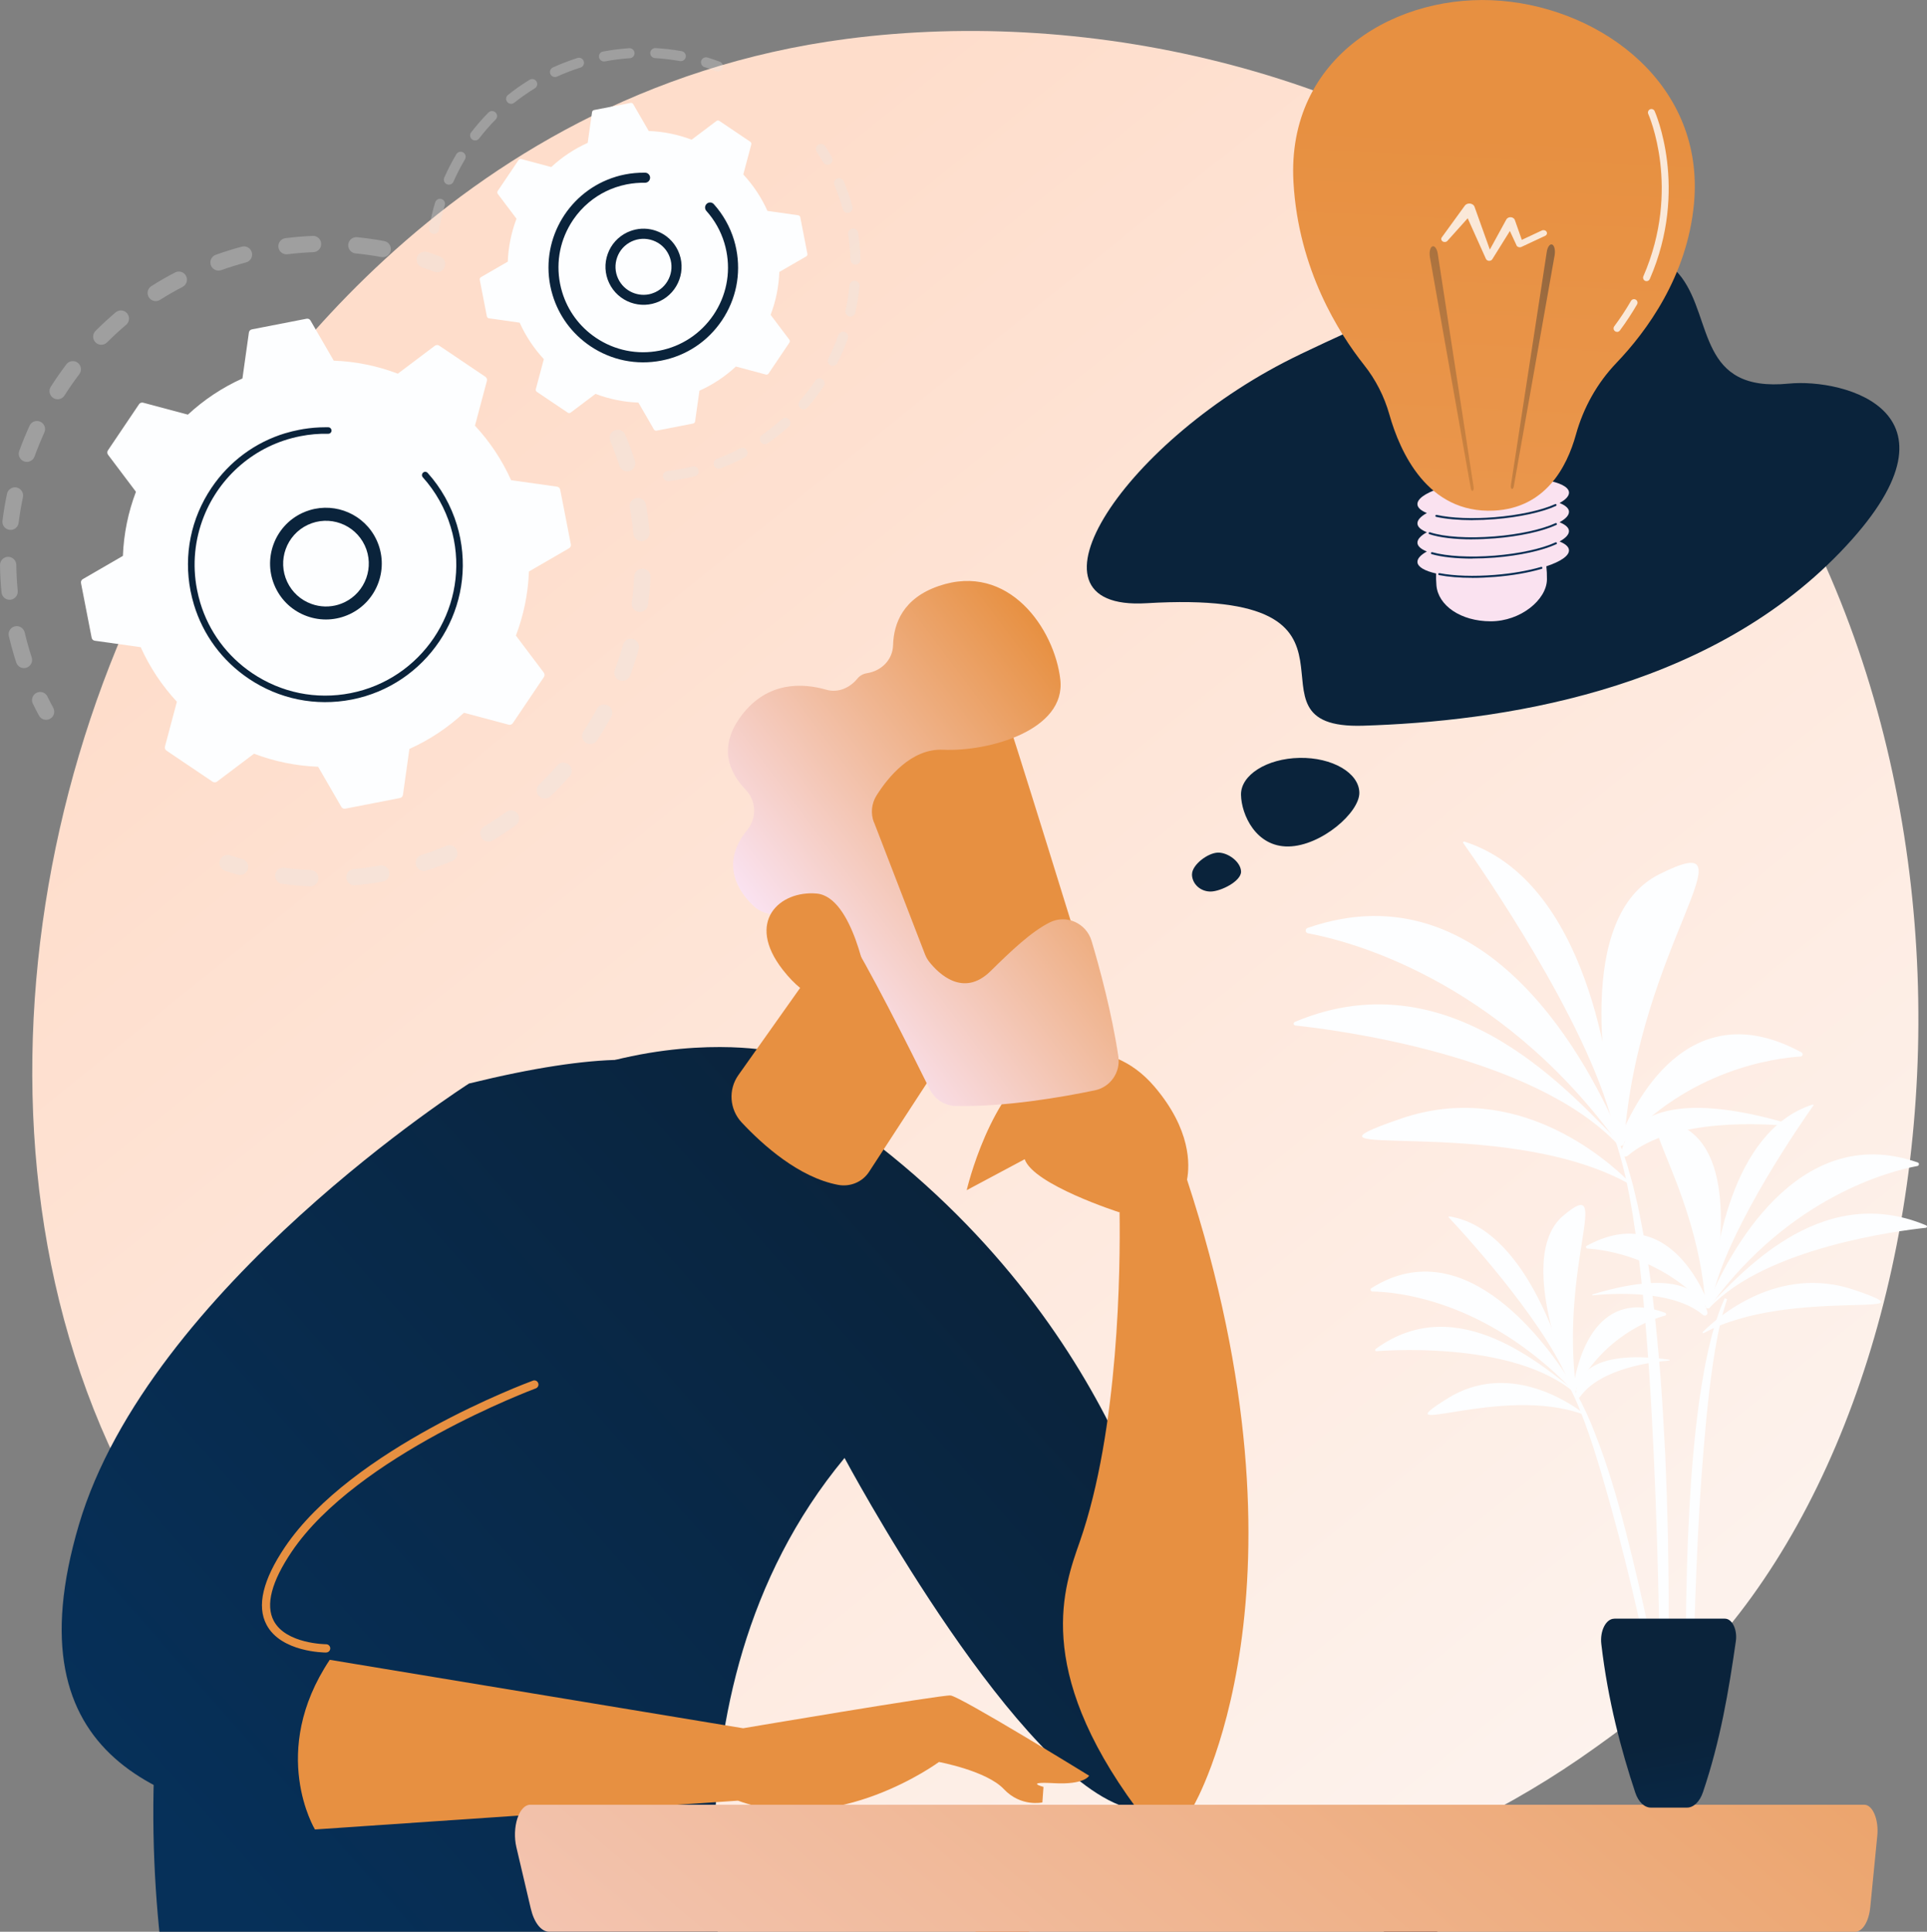
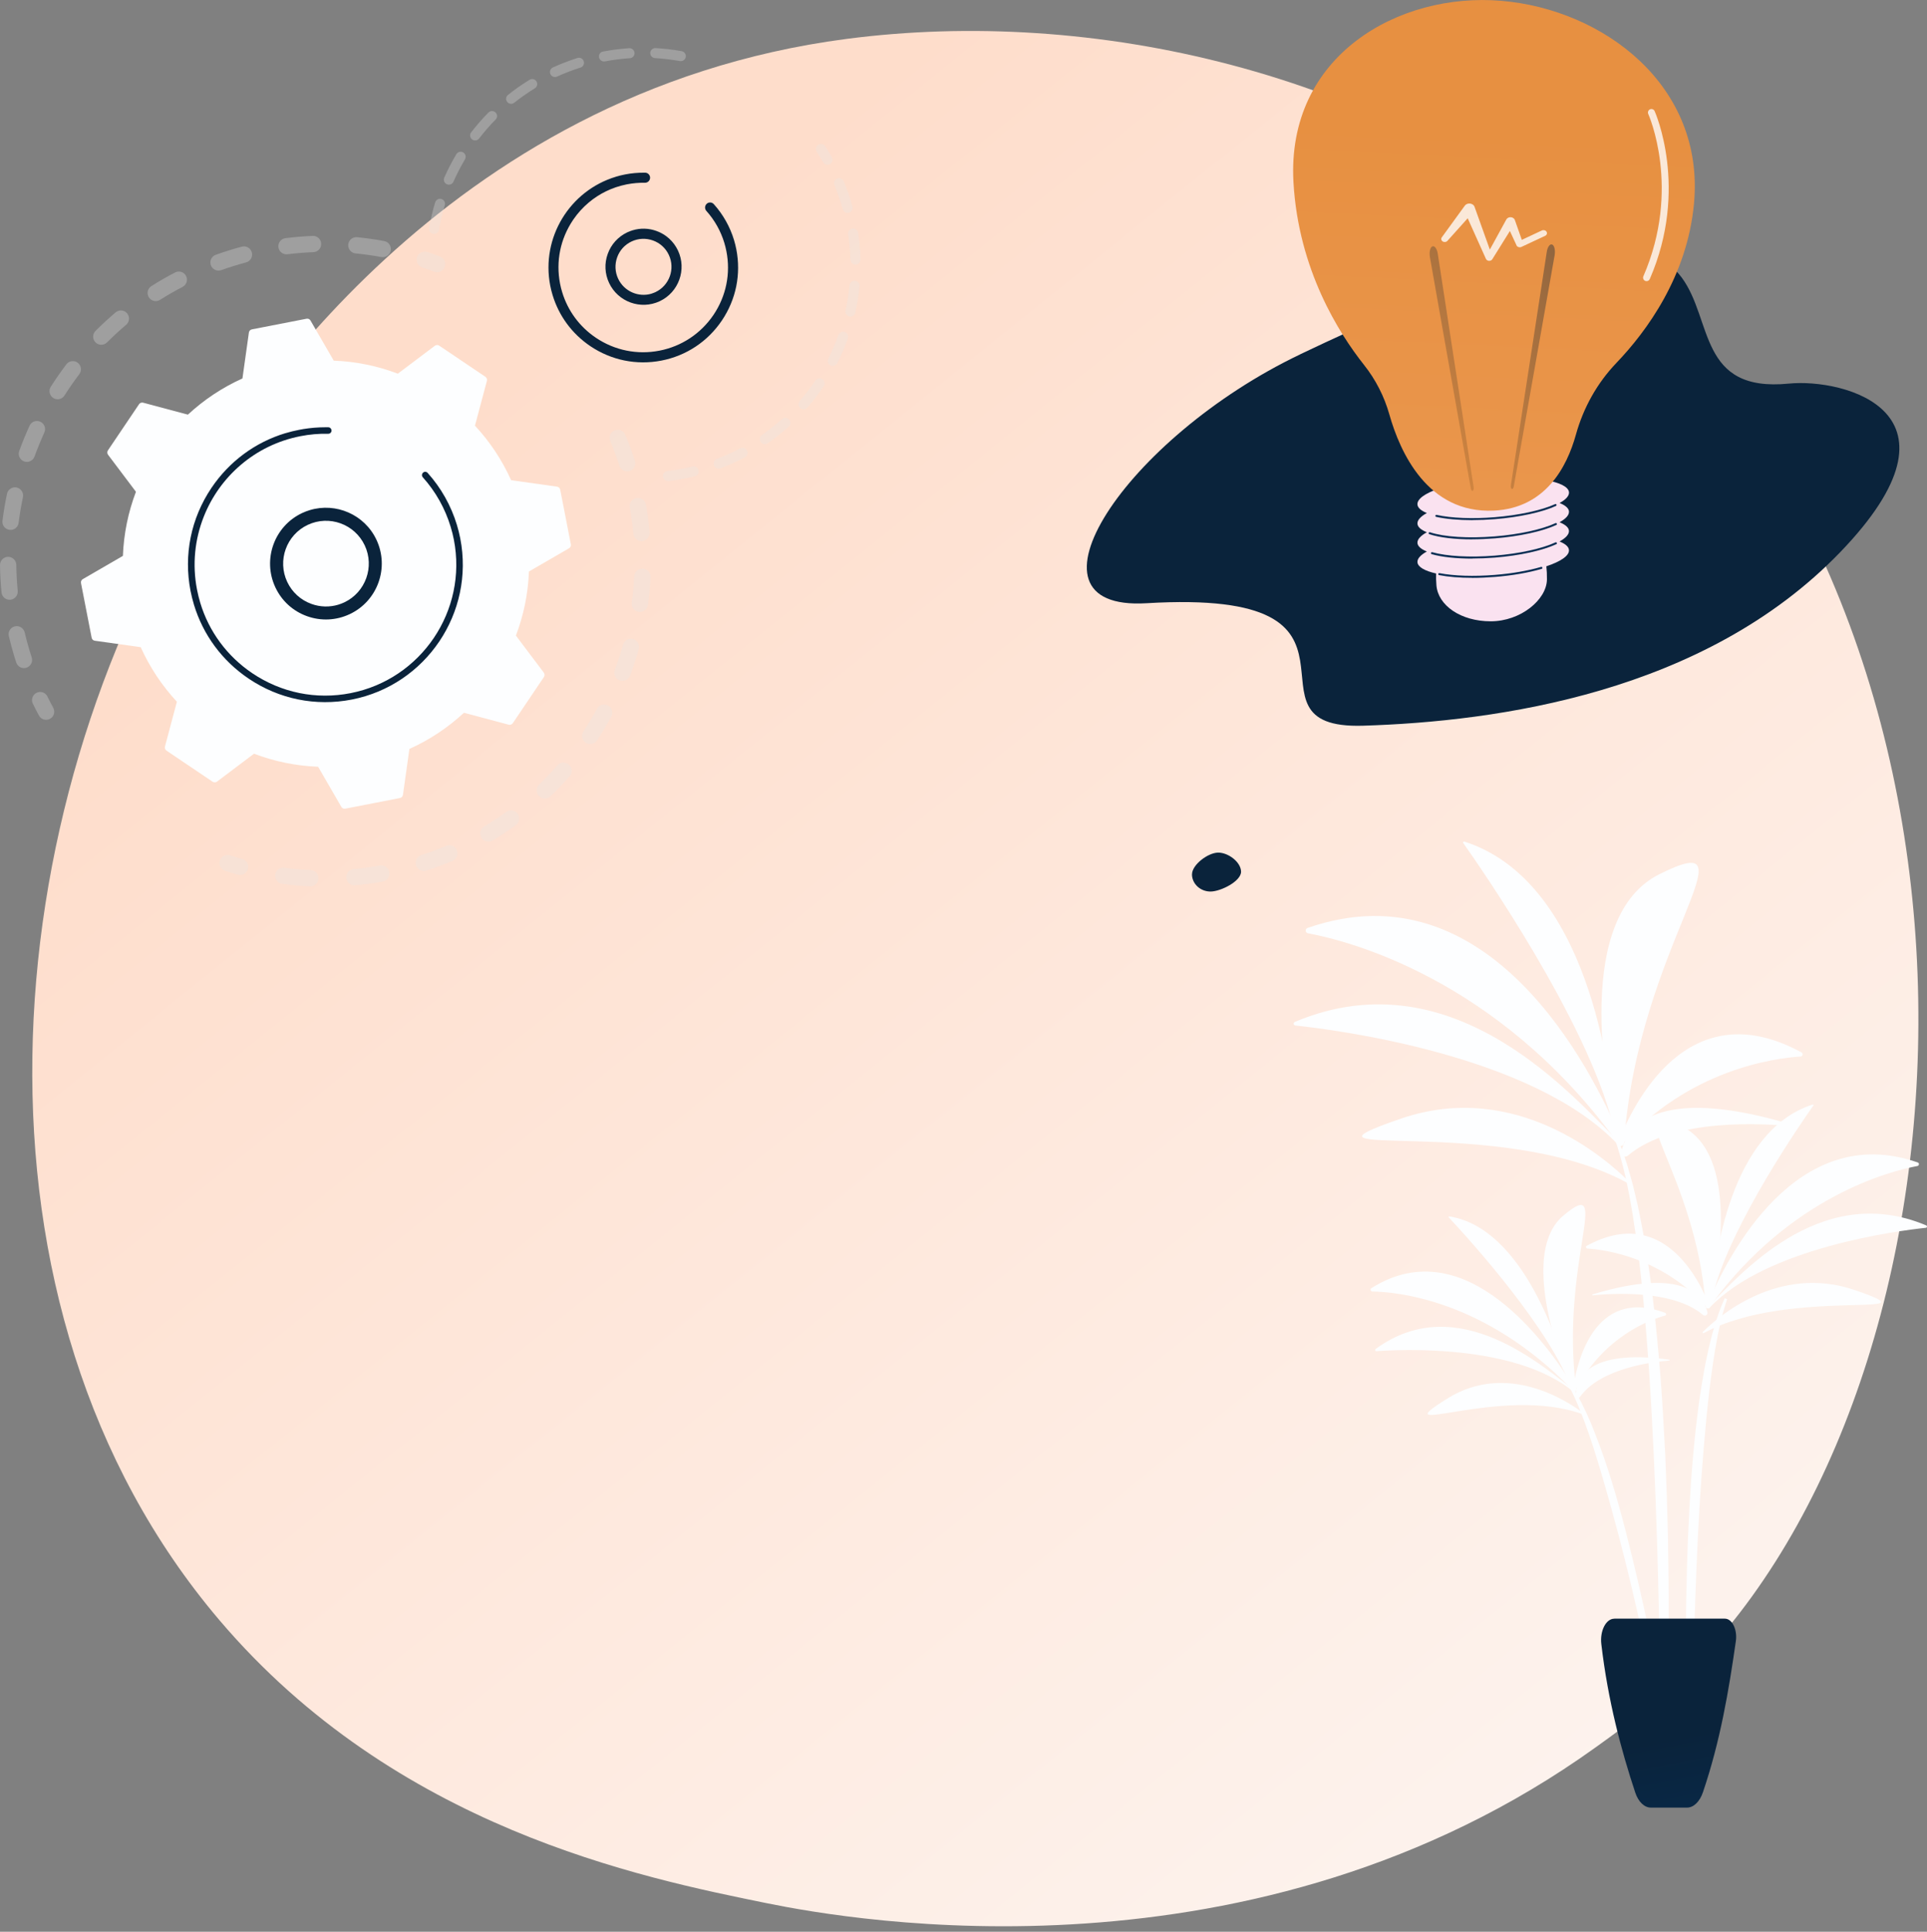
<svg xmlns="http://www.w3.org/2000/svg" xmlns:xlink="http://www.w3.org/1999/xlink" id="Calque_2" data-name="Calque 2" viewBox="0 0 382.71 383.58">
  <rect x="0" y="0" width="382.71" height="383.58" fill="#808080" stroke="none" />
  <defs>
    <style>
      .cls-1 {
        fill: #0a233b;
      }

      .cls-1, .cls-2, .cls-3, .cls-4, .cls-5, .cls-6, .cls-7, .cls-8, .cls-9, .cls-10, .cls-11, .cls-12, .cls-13, .cls-14, .cls-15, .cls-16, .cls-17, .cls-18, .cls-19, .cls-20, .cls-21, .cls-22, .cls-23, .cls-24, .cls-25, .cls-26, .cls-27 {
        stroke-width: 0px;
      }

      .cls-2 {
        fill: url(#Dégradé_sans_nom_611);
      }

      .cls-3 {
        fill: url(#Dégradé_sans_nom_614-2);
      }

      .cls-4 {
        fill: url(#Dégradé_sans_nom_611-4);
      }

      .cls-5 {
        fill: url(#Dégradé_sans_nom_611-5);
      }

      .cls-6 {
        fill: none;
      }

      .cls-7 {
        fill: #e6e7e8;
      }

      .cls-8 {
        fill: url(#Dégradé_sans_nom_615);
      }

      .cls-28 {
        opacity: .3;
      }

      .cls-9 {
        fill: url(#Dégradé_sans_nom_616-4);
      }

      .cls-10 {
        fill: url(#Dégradé_sans_nom_616-3);
      }

      .cls-11 {
        fill: url(#Dégradé_sans_nom_616);
      }

      .cls-12 {
        fill: url(#Dégradé_sans_nom_611-6);
      }

      .cls-13 {
        fill: url(#Dégradé_sans_nom_612);
      }

      .cls-14 {
        fill: url(#Dégradé_sans_nom_613);
      }

      .cls-15 {
        fill: url(#Dégradé_sans_nom_615-2);
      }

      .cls-16 {
        fill: #fff;
        isolation: isolate;
        opacity: .79;
      }

      .cls-17 {
        fill: url(#Dégradé_sans_nom_611-7);
      }

      .cls-29 {
        clip-path: url(#clippath);
      }

      .cls-18 {
        fill: url(#Dégradé_sans_nom_611-2);
      }

      .cls-19 {
        fill: url(#Dégradé_sans_nom_616-5);
      }

      .cls-20 {
        fill: url(#Dégradé_sans_nom_614);
      }

      .cls-21 {
        fill: url(#Dégradé_sans_nom_620);
      }

      .cls-22 {
        fill: url(#Dégradé_sans_nom_614-4);
      }

      .cls-23 {
        fill: url(#Dégradé_sans_nom_616-2);
      }

      .cls-24 {
        fill: url(#Dégradé_sans_nom_612-2);
      }

      .cls-25 {
        fill: url(#Dégradé_sans_nom_614-3);
      }

      .cls-26 {
        fill: url(#Dégradé_sans_nom_611-3);
      }

      .cls-27 {
        fill: #fdfeff;
      }
    </style>
    <linearGradient id="Dégradé_sans_nom_620" data-name="Dégradé sans nom 620" x1="210.69" y1="1908.62" x2="-124.18" y2="2324.51" gradientTransform="translate(219.01 2402.18) scale(1 -1)" gradientUnits="userSpaceOnUse">
      <stop offset="0" stop-color="#fdfeff" />
      <stop offset="1" stop-color="#feddcb" />
    </linearGradient>
    <clipPath id="clippath">
-       <rect class="cls-6" x="8.84" y="113.71" width="368.51" height="269.87" />
-     </clipPath>
+       </clipPath>
    <linearGradient id="Dégradé_sans_nom_611" data-name="Dégradé sans nom 611" x1="-165.08" y1="2015.5" x2="-11.33" y2="2151.66" gradientTransform="translate(219.01 2402.18) scale(1 -1)" gradientUnits="userSpaceOnUse">
      <stop offset="0" stop-color="#063059" />
      <stop offset="1" stop-color="#0a233b" />
    </linearGradient>
    <linearGradient id="Dégradé_sans_nom_616" data-name="Dégradé sans nom 616" x1="-27.01" y1="2118.23" x2="28.94" y2="2118.23" gradientTransform="translate(219.01 2402.18) scale(1 -1)" gradientUnits="userSpaceOnUse">
      <stop offset="0" stop-color="#e79041" />
      <stop offset="1" stop-color="#e79041" />
    </linearGradient>
    <linearGradient id="Dégradé_sans_nom_616-2" data-name="Dégradé sans nom 616" x1="-758.19" y1="2892.41" x2="-705.73" y2="2946.22" gradientTransform="translate(81.78 3216.35) rotate(15.65) scale(1 -1)" xlink:href="#Dégradé_sans_nom_616" />
    <linearGradient id="Dégradé_sans_nom_616-3" data-name="Dégradé sans nom 616" x1="-1535.5" y1="1331.33" x2="-1601.91" y2="1243.47" gradientTransform="translate(2216.25 291.45) rotate(-36.88) scale(1 -1)" xlink:href="#Dégradé_sans_nom_616" />
    <linearGradient id="Dégradé_sans_nom_614" data-name="Dégradé sans nom 614" x1="-1586.22" y1="1310.41" x2="-1506.89" y2="1310.41" gradientTransform="translate(2216.25 291.45) rotate(-36.88) scale(1 -1)" gradientUnits="userSpaceOnUse">
      <stop offset="0" stop-color="#fae2f0" />
      <stop offset="1" stop-color="#e79041" />
    </linearGradient>
    <linearGradient id="Dégradé_sans_nom_616-4" data-name="Dégradé sans nom 616" x1="-1632.77" y1="1261.75" x2="-1579.5" y2="1316.4" gradientTransform="translate(2216.25 291.45) rotate(-36.88) scale(1 -1)" xlink:href="#Dégradé_sans_nom_616" />
    <linearGradient id="Dégradé_sans_nom_611-2" data-name="Dégradé sans nom 611" x1="-203.83" y1="2059.26" x2="-50.08" y2="2195.42" xlink:href="#Dégradé_sans_nom_611" />
    <linearGradient id="Dégradé_sans_nom_614-2" data-name="Dégradé sans nom 614" x1="-124.61" y1="2468.49" x2="-135.73" y2="2198.04" gradientTransform="translate(219.01 2402.18) scale(1 -1)" xlink:href="#Dégradé_sans_nom_614" />
    <linearGradient id="Dégradé_sans_nom_616-5" data-name="Dégradé sans nom 616" x1="3951.1" y1="1726.87" x2="3986.68" y2="1726.87" gradientTransform="translate(1575.9 4433.04) rotate(-85.89) scale(1 -1)" xlink:href="#Dégradé_sans_nom_616" />
    <linearGradient id="Dégradé_sans_nom_615" data-name="Dégradé sans nom 615" x1="-41.89" y1="1906.7" x2="70.13" y2="1906.7" gradientTransform="translate(219.01 2402.18) scale(1 -1)" gradientUnits="userSpaceOnUse">
      <stop offset="0" stop-color="#e37a34" />
      <stop offset="1" stop-color="#0b0024" />
    </linearGradient>
    <linearGradient id="Dégradé_sans_nom_615-2" data-name="Dégradé sans nom 615" x1="-28.96" y1="1906.7" x2="83.06" y2="1906.7" xlink:href="#Dégradé_sans_nom_615" />
    <linearGradient id="Dégradé_sans_nom_614-3" data-name="Dégradé sans nom 614" x1="-159.12" y1="1821.94" x2="160.3" y2="2199.65" gradientTransform="translate(219.01 2402.18) scale(1 -1)" xlink:href="#Dégradé_sans_nom_614" />
    <linearGradient id="Dégradé_sans_nom_614-4" data-name="Dégradé sans nom 614" x1="94" y1="2310.83" x2="150.62" y2="2363.15" gradientTransform="translate(219.01 2402.18) scale(1 -1)" xlink:href="#Dégradé_sans_nom_614" />
    <linearGradient id="Dégradé_sans_nom_611-3" data-name="Dégradé sans nom 611" x1="61.63" y1="2253.71" x2="142.21" y2="2438.03" xlink:href="#Dégradé_sans_nom_611" />
    <linearGradient id="Dégradé_sans_nom_611-4" data-name="Dégradé sans nom 611" x1="60.58" y1="2254.17" x2="141.16" y2="2438.49" xlink:href="#Dégradé_sans_nom_611" />
    <linearGradient id="Dégradé_sans_nom_611-5" data-name="Dégradé sans nom 611" x1="58.95" y1="2254.88" x2="139.53" y2="2439.2" xlink:href="#Dégradé_sans_nom_611" />
    <linearGradient id="Dégradé_sans_nom_611-6" data-name="Dégradé sans nom 611" x1="58.16" y1="2255.22" x2="138.74" y2="2439.54" xlink:href="#Dégradé_sans_nom_611" />
    <linearGradient id="Dégradé_sans_nom_613" data-name="Dégradé sans nom 613" x1="78.19" y1="2377.01" x2="73.33" y2="2277.68" gradientTransform="translate(219.01 2402.18) scale(1 -1)" gradientUnits="userSpaceOnUse">
      <stop offset="0" stop-color="#e79041" />
      <stop offset="1" stop-color="#eb9850" />
    </linearGradient>
    <linearGradient id="Dégradé_sans_nom_612" data-name="Dégradé sans nom 612" x1="170.91" y1="2404.47" x2="53.52" y2="2301.66" gradientTransform="translate(219.01 2402.18) scale(1 -1)" gradientUnits="userSpaceOnUse">
      <stop offset="0" stop-color="#0a233b" />
      <stop offset="1" stop-color="#e79041" />
    </linearGradient>
    <linearGradient id="Dégradé_sans_nom_612-2" data-name="Dégradé sans nom 612" x1="164.28" y1="2412.03" x2="46.89" y2="2309.22" xlink:href="#Dégradé_sans_nom_612" />
    <linearGradient id="Dégradé_sans_nom_611-7" data-name="Dégradé sans nom 611" x1="124.01" y1="2014.7" x2="115.85" y2="2057.7" xlink:href="#Dégradé_sans_nom_611" />
  </defs>
  <g id="Calque_1-2" data-name="Calque 1">
    <g id="Illustration">
      <g>
        <path class="cls-21" d="M337.57,329.55c-7.69,8.1-14.97,13.32-20.72,17.45-67.59,48.5-147.57,34.36-164.57,30.91-25.1-5.1-73.62-14.95-108.7-56.2C-9.48,259.29-1.22,160.97,39.95,96.06c7.53-11.87,47.3-77.77,128.15-88.33,48.92-6.4,105.95,6.5,147.25,41.1,86.69,72.63,80.52,219.36,22.23,280.72Z" />
        <g>
          <g>
            <g class="cls-28">
              <path class="cls-7" d="M122.23,85.41c.78-.24,1.63.15,1.96.92.71,1.68,1.35,3.43,1.92,5.17.27.85-.19,1.76-1.04,2.04-.01,0-.02,0-.03,0-.84.25-1.74-.21-2.01-1.05-.54-1.66-1.15-3.31-1.82-4.91-.35-.82.04-1.77.87-2.12.05-.02.11-.04.16-.06ZM126.21,98.93c.06-.02.12-.03.19-.04.88-.16,1.72.43,1.88,1.31.32,1.81.57,3.65.73,5.47.08.89-.57,1.67-1.46,1.76-.89.08-1.68-.58-1.76-1.46-.16-1.73-.39-3.48-.7-5.19-.14-.82.35-1.6,1.12-1.83ZM127.11,112.99c.17-.05.36-.08.55-.07.89.04,1.58.8,1.54,1.7-.09,1.83-.26,3.68-.51,5.49-.12.89-.94,1.5-1.82,1.39-.89-.12-1.51-.94-1.39-1.82.23-1.72.4-3.48.48-5.22.03-.7.51-1.28,1.15-1.47ZM124.84,126.9c.29-.09.6-.09.9,0,.86.24,1.36,1.14,1.12,2-.5,1.76-1.08,3.53-1.72,5.24-.32.84-1.25,1.26-2.08.94-.84-.31-1.26-1.25-.94-2.08.61-1.63,1.16-3.3,1.63-4.98.16-.55.58-.96,1.09-1.11ZM119.52,139.96c.4-.12.85-.09,1.24.13.79.43,1.08,1.41.65,2.19-.87,1.61-1.83,3.2-2.84,4.73-.49.75-1.49.95-2.24.46-.75-.49-.95-1.5-.46-2.24.96-1.46,1.87-2.97,2.7-4.49.21-.39.56-.66.95-.78ZM111.45,151.52c.52-.16,1.1-.05,1.54.33.67.59.74,1.61.15,2.28-1.21,1.38-2.49,2.72-3.81,3.98-.65.62-1.67.6-2.29-.05-.62-.64-.6-1.67.05-2.29,1.26-1.21,2.48-2.48,3.62-3.79.21-.24.47-.4.75-.48ZM55.81,172.35c.21-.06.45-.09.68-.05,1.72.23,3.48.39,5.22.47.89.04,1.58.8,1.54,1.69-.04.89-.8,1.58-1.69,1.54-1.83-.09-3.68-.25-5.5-.5-.89-.12-1.51-.93-1.39-1.82.09-.65.55-1.16,1.14-1.33ZM101.03,160.99c.64-.19,1.36.03,1.78.6.52.72.36,1.74-.36,2.26-1.48,1.07-3.03,2.09-4.61,3.03-.77.46-1.76.21-2.22-.56-.46-.77-.21-1.76.56-2.22,1.49-.89,2.96-1.86,4.37-2.88.15-.11.31-.19.48-.24ZM69.91,172.63c.1-.03.21-.05.32-.06,1.73-.16,3.48-.4,5.2-.71.88-.16,1.72.43,1.88,1.31.16.88-.43,1.72-1.31,1.88-1.81.32-3.64.57-5.47.74-.89.08-1.68-.57-1.76-1.46-.07-.78.42-1.48,1.14-1.7ZM88.75,167.9c.78-.24,1.63.15,1.96.92.35.82-.04,1.77-.86,2.12-1.69.71-3.42,1.36-5.17,1.93-.01,0-.02,0-.03.01-.84.25-1.73-.21-2.01-1.05-.28-.85.19-1.76,1.04-2.04,1.66-.54,3.31-1.15,4.91-1.83.05-.02.11-.04.16-.06Z" />
              <path class="cls-7" d="M44.74,169.83c.3-.09.64-.1.97.01.79.26,1.61.5,2.41.73.86.24,1.36,1.13,1.12,1.99-.24.86-1.13,1.36-2,1.12-.85-.24-1.7-.5-2.54-.77-.85-.28-1.31-1.19-1.04-2.04.17-.52.58-.9,1.07-1.05Z" />
            </g>
            <g class="cls-28">
              <path class="cls-7" d="M7.51,137.47c.75-.23,1.57.12,1.92.84.36.75.75,1.51,1.15,2.24.42.79.13,1.77-.66,2.19-.79.42-1.77.13-2.19-.66-.42-.78-.83-1.57-1.21-2.36-.39-.8-.06-1.77.75-2.16.08-.04.16-.07.24-.09Z" />
              <path class="cls-7" d="M45.88,49.59c.71-.22,1.43-.42,2.16-.61.86-.23,1.75.28,1.98,1.15.23.86-.29,1.75-1.15,1.98-1.67.44-3.33.96-4.93,1.53-.84.3-1.77-.14-2.07-.98-.3-.84.14-1.77.98-2.07.99-.35,2.01-.69,3.03-1ZM56.43,47.35c.09-.03.18-.05.27-.06,1.79-.22,3.61-.37,5.41-.45.89-.04,1.65.66,1.68,1.55.04.89-.66,1.65-1.55,1.68-1.71.07-3.44.21-5.14.42-.89.11-1.69-.52-1.81-1.4-.1-.79.4-1.52,1.14-1.75ZM35.05,53.99c.73-.22,1.54.1,1.9.8.41.79.1,1.77-.69,2.18-1.52.79-3.02,1.65-4.47,2.57-.76.48-1.75.25-2.23-.5-.48-.76-.25-1.76.5-2.23,1.53-.97,3.11-1.88,4.71-2.71.09-.05.19-.09.28-.11ZM70.3,47.16c.2-.06.41-.08.62-.06,1.8.18,3.6.43,5.38.76.88.16,1.46,1,1.3,1.88-.16.88-1,1.46-1.88,1.3-1.68-.31-3.4-.55-5.11-.72-.89-.09-1.54-.88-1.45-1.77.07-.67.53-1.21,1.14-1.39ZM23.54,61.71c.6-.18,1.28,0,1.7.51.58.68.49,1.7-.19,2.28-1.31,1.1-2.58,2.28-3.79,3.49-.63.63-1.66.63-2.29,0-.63-.63-.63-1.66,0-2.29,1.28-1.28,2.62-2.51,3.99-3.67.17-.15.37-.25.58-.31ZM13.99,71.77c.48-.14,1.02-.07,1.45.26.71.54.85,1.56.31,2.27-1.04,1.37-2.03,2.79-2.94,4.23-.48.76-1.48.98-2.23.5-.75-.48-.98-1.48-.5-2.23.97-1.52,2.01-3.02,3.1-4.46.21-.28.5-.48.82-.57ZM6.87,83.66c.36-.11.77-.09,1.14.08.81.37,1.17,1.33.8,2.14-.71,1.56-1.37,3.17-1.95,4.77-.3.84-1.23,1.28-2.07.97-.84-.3-1.28-1.23-.97-2.07.61-1.69,1.3-3.38,2.05-5.02.2-.44.57-.75,1-.87ZM2.51,96.83c.25-.08.53-.09.8-.03.87.19,1.43,1.04,1.25,1.92-.36,1.68-.64,3.39-.86,5.09-.11.89-.92,1.52-1.81,1.4-.89-.11-1.52-.92-1.4-1.81.22-1.79.53-3.59.9-5.35.13-.6.57-1.05,1.12-1.21ZM1.15,110.64c.14-.04.29-.07.45-.07.89-.01,1.63.7,1.64,1.6.02,1.71.12,3.44.28,5.15.09.89-.57,1.68-1.45,1.77-.89.09-1.68-.56-1.77-1.45C.12,115.83.02,114.01,0,112.21c0-.74.48-1.37,1.15-1.57ZM2.85,124.4s.06-.02.1-.03c.87-.21,1.74.33,1.95,1.2.29,1.23.62,2.46.99,3.67.13.44.27.87.41,1.3.28.85-.19,1.76-1.04,2.04-.85.3-1.76-.19-2.04-1.04-.15-.45-.29-.91-.43-1.37-.38-1.27-.73-2.56-1.04-3.86-.2-.84.29-1.68,1.11-1.92Z" />
              <path class="cls-7" d="M83.91,50.04c.31-.09.65-.1.97.01.83.27,1.67.57,2.5.88.84.32,1.26,1.25.94,2.08-.32.84-1.25,1.26-2.08.94-.79-.3-1.59-.58-2.38-.84-.85-.28-1.31-1.2-1.03-2.04.17-.52.58-.89,1.07-1.04Z" />
            </g>
            <g>
              <path class="cls-27" d="M87.24,68.64c-.27-.18-.62-.17-.88.02l-7.35,5.54c-4.02-1.53-8.31-2.42-12.73-2.59l-4.61-7.96c-.16-.28-.48-.43-.8-.36l-10.84,2.11c-.32.06-.56.32-.6.64l-1.28,9.11c-4.03,1.81-7.67,4.25-10.83,7.18l-8.89-2.37c-.31-.08-.64.04-.82.31l-6.17,9.15c-.18.27-.17.62.02.88l5.54,7.35c-1.53,4.02-2.42,8.31-2.59,12.73l-7.96,4.61c-.28.16-.43.48-.36.8l2.11,10.84c.06.32.32.56.64.6l9.11,1.28c1.81,4.03,4.25,7.67,7.18,10.83l-2.37,8.89c-.08.31.04.64.31.82l9.15,6.17c.27.18.62.17.88-.02l7.35-5.54c4.02,1.53,8.31,2.42,12.73,2.59l4.61,7.96c.16.28.48.43.8.36l10.84-2.11c.32-.06.56-.32.6-.64l1.28-9.11c4.03-1.81,7.67-4.25,10.83-7.18l8.89,2.37c.31.08.64-.04.82-.31l6.17-9.15c.18-.27.17-.62-.02-.88l-5.54-7.35c1.53-4.02,2.42-8.31,2.59-12.73l7.96-4.61c.28-.16.43-.48.36-.8l-2.11-10.84c-.06-.32-.32-.56-.64-.6l-9.11-1.28c-1.81-4.03-4.25-7.67-7.18-10.83l2.37-8.89c.08-.31-.04-.64-.31-.82l-9.15-6.17Z" />
              <path class="cls-1" d="M61.53,101.29c5.18-1.56,10.87.86,13.24,5.9,2.6,5.54.22,12.16-5.32,14.76-2.68,1.26-5.7,1.4-8.48.4-2.79-1-5.02-3.03-6.28-5.72-2.6-5.54-.22-12.16,5.32-14.76.5-.23,1.01-.43,1.52-.58ZM67.18,120.07c.4-.12.79-.27,1.18-.45,4.25-2,6.07-7.08,4.08-11.32-2-4.25-7.07-6.08-11.32-4.08-4.25,2-6.07,7.08-4.08,11.32.97,2.06,2.68,3.61,4.82,4.38,1.74.63,3.59.67,5.33.15Z" />
              <path class="cls-1" d="M56.68,86.02c.89-.27,1.8-.49,2.72-.67h0c.29-.06.58-.11.88-.16,1.44-.23,2.9-.35,4.36-.35.02,0,.04,0,.06,0,.06,0,.11,0,.17,0,.11,0,.22,0,.33,0,.29,0,.53.2.61.46.02.06.03.13.03.2,0,.36-.3.64-.66.63-1.84-.04-3.69.12-5.51.48-9.04,1.76-16.08,8.04-19.22,16.03-1.75,4.45-2.3,9.42-1.32,14.45.17.88.39,1.75.64,2.6,1.72,5.71,5.33,10.61,10.34,13.99,5.76,3.88,12.68,5.29,19.49,3.96,14.07-2.74,23.28-16.41,20.54-30.48-.17-.87-.38-1.72-.64-2.56-1.1-3.64-2.99-7-5.53-9.83-.07-.07-.11-.16-.14-.25-.07-.23,0-.5.19-.67.27-.24.67-.22.91.05,2.67,2.97,4.65,6.5,5.81,10.32.27.88.49,1.78.67,2.69,2.88,14.77-6.8,29.12-21.56,32-7.15,1.39-14.42-.08-20.47-4.16-5.26-3.55-9.05-8.69-10.86-14.68-.27-.89-.49-1.8-.68-2.73-1.39-7.15.08-14.42,4.16-20.47,3.55-5.26,8.69-9.05,14.69-10.86Z" />
            </g>
          </g>
          <g>
            <g class="cls-28">
              <path class="cls-7" d="M162.75,28.63c.41-.13.88.03,1.13.41.46.71.91,1.44,1.33,2.18.27.48.11,1.09-.37,1.36-.48.28-1.09.11-1.36-.37-.4-.7-.83-1.4-1.27-2.08-.3-.46-.17-1.08.29-1.38.08-.05.17-.09.26-.12Z" />
              <path class="cls-7" d="M166.35,35.42c.48-.15,1.01.1,1.21.57.56,1.35,1.06,2.74,1.48,4.14.09.29.17.59.26.89.15.53-.2,1.07-.69,1.23-.53.15-1.08-.16-1.23-.69-.08-.28-.16-.57-.25-.85-.4-1.33-.88-2.66-1.41-3.95-.21-.51.03-1.09.54-1.31.03-.01.06-.02.1-.03ZM169.14,45.41s.09-.02.14-.03c.55-.08,1.06.29,1.14.84.27,1.75.43,3.53.47,5.3.02.55-.42,1.01-.97,1.03-.55.01-1.01-.42-1.03-.97-.05-1.68-.2-3.38-.45-5.05-.08-.5.23-.96.7-1.11ZM169.42,55.78c.12-.04.25-.05.39-.04.55.05.95.54.9,1.09-.17,1.76-.46,3.53-.84,5.26-.12.54-.65.88-1.19.76-.54-.12-.88-.66-.76-1.19.37-1.65.64-3.33.8-5.01.04-.42.33-.75.71-.86ZM167.15,65.91c.2-.06.42-.06.63.02.52.19.79.76.6,1.28-.6,1.67-1.31,3.31-2.1,4.89-.25.49-.85.69-1.34.44-.49-.25-.69-.85-.44-1.34.76-1.5,1.43-3.07,2.01-4.66.11-.31.36-.53.65-.62ZM162.47,75.17c.28-.08.59-.05.85.13.46.31.58.93.27,1.39-.99,1.47-2.07,2.89-3.23,4.23-.36.42-.99.46-1.41.1-.42-.36-.46-.99-.1-1.41,1.1-1.27,2.14-2.63,3.08-4.03.13-.2.33-.34.54-.4ZM155.68,83.01c.36-.11.76,0,1.03.29.37.41.34,1.04-.07,1.41-1.31,1.19-2.71,2.3-4.16,3.31-.45.32-1.08.21-1.39-.25-.32-.45-.21-1.08.25-1.39,1.38-.97,2.71-2.03,3.96-3.16.11-.1.24-.17.38-.21ZM147.19,88.96c.45-.14.94.06,1.17.49.26.49.07,1.09-.42,1.35-1.56.82-3.19,1.56-4.85,2.19-.52.19-1.09-.06-1.29-.58-.2-.52.06-1.09.58-1.29,1.58-.6,3.14-1.3,4.62-2.09.06-.03.12-.06.18-.07ZM132.37,93.57c.06-.02.11-.03.17-.04,1.45-.17,2.91-.42,4.35-.75.22-.05.43-.1.64-.15.54-.13,1.08.2,1.21.73.13.54-.19,1.09-.73,1.21-.23.06-.45.11-.68.16-1.5.34-3.04.61-4.55.79-.55.06-1.04-.33-1.11-.87-.06-.49.25-.94.7-1.07Z" />
            </g>
            <g class="cls-28">
              <path class="cls-7" d="M114.7,11.51c.52-.16,1.08.13,1.24.66.17.53-.13,1.09-.65,1.25-1.58.5-3.15,1.1-4.66,1.79-.5.22-1.1,0-1.32-.5-.23-.5,0-1.09.5-1.32,1.58-.72,3.22-1.35,4.88-1.88,0,0,0,0,.01,0ZM119.66,10.26s.07-.02.11-.03c1.71-.32,3.46-.54,5.19-.66.55-.04,1.03.38,1.06.93.04.55-.38,1.03-.93,1.06-1.66.11-3.32.32-4.95.63-.54.1-1.06-.25-1.17-.8-.1-.51.21-1,.69-1.14ZM105.41,15.74c.42-.13.9.04,1.14.43.29.47.14,1.08-.33,1.37-1.42.87-2.79,1.83-4.09,2.86-.43.34-1.06.27-1.4-.16-.34-.43-.27-1.06.16-1.4,1.36-1.08,2.8-2.09,4.29-3,.08-.05.15-.08.23-.11ZM129.84,9.59c.11-.03.23-.05.35-.04,1.74.1,3.49.3,5.2.61.54.1.9.62.81,1.16-.1.54-.62.9-1.16.81-1.63-.29-3.3-.49-4.96-.59-.55-.03-.97-.5-.94-1.05.02-.43.32-.78.71-.9ZM97.43,22.09c.34-.1.72-.02.99.24.39.39.4,1.02.01,1.41-1.16,1.18-2.27,2.45-3.28,3.76-.34.44-.96.52-1.4.18-.44-.34-.52-.96-.18-1.4,1.06-1.38,2.22-2.7,3.44-3.94.12-.12.27-.21.42-.25ZM91.2,30.17c.26-.08.55-.05.8.1.47.28.63.89.35,1.37-.85,1.43-1.62,2.92-2.29,4.44-.22.51-.81.73-1.32.51-.51-.22-.73-.81-.51-1.32.7-1.59,1.51-3.15,2.4-4.65.13-.22.34-.38.57-.45ZM87.09,39.51c.18-.06.38-.06.58,0,.53.16.83.72.67,1.25-.48,1.59-.87,3.22-1.15,4.86-.1.54-.61.91-1.16.81-.54-.09-.91-.61-.81-1.16.3-1.71.7-3.43,1.21-5.09.1-.33.36-.57.67-.67Z" />
-               <path class="cls-7" d="M139.94,11.42c.18-.06.39-.06.58,0,.82.25,1.63.53,2.42.83.52.19.78.77.58,1.29-.2.51-.77.78-1.29.58-.75-.28-1.53-.55-2.31-.79-.53-.16-.82-.72-.66-1.25.1-.33.36-.57.67-.66Z" />
-             </g>
-             <g>
-               <path class="cls-27" d="M142.87,24.01c-.18-.12-.41-.11-.59.02l-4.92,3.71c-2.69-1.02-5.56-1.62-8.52-1.73l-3.08-5.33c-.11-.19-.32-.28-.53-.24l-7.25,1.41c-.21.04-.37.21-.4.43l-.86,6.09c-2.7,1.21-5.14,2.85-7.24,4.8l-5.95-1.59c-.21-.06-.43.03-.55.21l-4.13,6.13c-.12.18-.11.41.02.59l3.71,4.92c-1.02,2.69-1.62,5.56-1.73,8.52l-5.33,3.08c-.19.11-.28.32-.24.53l1.41,7.25c.04.21.21.37.43.4l6.09.86c1.21,2.7,2.85,5.14,4.8,7.24l-1.59,5.95c-.06.21.03.43.21.55l6.13,4.13c.18.12.41.11.59-.02l4.92-3.71c2.69,1.02,5.56,1.62,8.52,1.73l3.08,5.33c.11.19.32.28.53.24l7.25-1.41c.21-.04.37-.21.4-.43l.86-6.09c2.7-1.21,5.14-2.85,7.24-4.8l5.95,1.59c.21.06.43-.03.55-.21l4.13-6.13c.12-.18.11-.41-.02-.59l-3.71-4.92c1.02-2.69,1.62-5.56,1.73-8.52l5.33-3.08c.19-.11.28-.32.24-.53l-1.41-7.25c-.04-.21-.21-.37-.43-.4l-6.09-.86c-1.21-2.7-2.85-5.14-4.8-7.24l1.59-5.95c.06-.21-.03-.43-.21-.55l-6.13-4.13Z" />
+             </g>
+             <g>
              <path class="cls-1" d="M125.64,45.73c1.54-.47,3.19-.43,4.73.13,1.9.68,3.42,2.07,4.28,3.89,1.77,3.77.15,8.28-3.62,10.06-3.78,1.77-8.28.15-10.06-3.62-.86-1.83-.96-3.88-.27-5.78.68-1.9,2.07-3.42,3.89-4.28.34-.16.69-.29,1.05-.4ZM129.41,58.3c.26-.08.51-.18.76-.29,2.77-1.31,3.97-4.62,2.66-7.4-.63-1.34-1.75-2.36-3.15-2.86-1.4-.5-2.91-.43-4.25.2h0c-1.34.63-2.36,1.75-2.86,3.15-.5,1.4-.43,2.91.2,4.25,1.19,2.52,4.04,3.74,6.64,2.96Z" />
              <path class="cls-1" d="M122.28,35.1c.61-.18,1.22-.34,1.86-.46,1.26-.25,2.54-.36,3.82-.35.06,0,.11,0,.17,0,.44,0,.81.31.94.71.03.1.04.2.04.31-.01.55-.47.99-1.02.98-1.19-.02-2.39.08-3.57.31h0c-.06.01-.13.03-.19.04-2.78.57-5.31,1.81-7.42,3.59-1.15.97-2.17,2.09-3.04,3.36,0,.01-.01.02-.02.03-.02.03-.04.06-.06.09-2.51,3.73-3.42,8.21-2.56,12.62.11.57.25,1.13.42,1.68,1.12,3.7,3.45,6.87,6.7,9.06,3.73,2.51,8.21,3.42,12.62,2.56,4.41-.86,8.22-3.39,10.74-7.11,2.51-3.73,3.42-8.21,2.56-12.62-.11-.56-.25-1.12-.41-1.66-.71-2.36-1.93-4.53-3.58-6.37-.1-.11-.17-.24-.21-.38-.11-.36,0-.76.29-1.03.41-.37,1.04-.34,1.41.08,1.84,2.05,3.21,4.48,4.01,7.12.18.61.34,1.23.46,1.86.96,4.94-.06,9.95-2.87,14.12-2.81,4.17-7.07,7-12.01,7.96-4.94.96-9.95-.06-14.12-2.87-3.63-2.45-6.24-6-7.49-10.13-.19-.61-.34-1.24-.47-1.88-1.86-9.56,3.89-18.86,13.02-21.62Z" />
            </g>
          </g>
        </g>
        <g class="cls-29">
          <g>
            <g>
              <path class="cls-2" d="M38.11,418.95s11.85,5.19,32.17-4.21c20.32-9.39,75.57-10.33,75.57-10.33,0,0-17.9-66.99,21.88-114.91,0,0,32.03,59.96,54.55,68.91l10.08.46v-42.78s-8.55-52.81-62.64-92.24l-16.84-15.18s-59.22-11.94-99.49,58.7c-40.27,70.64-15.27,151.56-15.27,151.56Z" />
              <path class="cls-11" d="M235.75,234.24c.56-2.97.78-9.91-6.39-18.38-9.58-11.32-21.88-5.55-21.88-5.55-10.89,6.1-15.49,26.02-15.49,26.02l11.52-6.15c1.74,5.07,18.75,10.53,18.75,10.53l.09-.04c.16,11.02-.1,43.14-7.91,65.49-3.06,8.75-9.29,25.02,11.27,52.89l11.33-.46s25.38-43.08-1.29-124.35Z" />
              <g>
                <path class="cls-23" d="M178.19,168.94l-31.54,44.53c-2.05,2.89-1.77,6.82.65,9.41,4.25,4.54,11.41,10.93,19.14,12.39,2.4.45,4.84-.55,6.17-2.6l16.77-25.74s3.21-40.44-11.2-37.98Z" />
                <path class="cls-10" d="M199.13,140c.53.7,17.59,56.02,17.59,56.02l-31.79,9.07-23.96-50.03s29.37-26.79,38.17-15.06Z" />
                <path class="cls-20" d="M173.58,163.27l10.12,26.21c.22.57.52,1.1.91,1.58,1.7,2.13,6.64,7.15,12.11,1.78,4.14-4.07,8.05-7.81,11.77-9.68,3.28-1.65,7.25.15,8.3,3.67,1.57,5.27,4.04,14.33,5.32,22.96.47,3.12-1.58,6.07-4.66,6.71-6.47,1.35-17.77,3.33-27.66,3.1-2.19-.05-4.16-1.34-5.14-3.31-3.66-7.4-12.86-25.78-16.32-30.67-3.18-4.5-10.37-4.47-14.03-4.13-1.7.16-3.38-.41-4.62-1.58-2.92-2.74-6.83-8.27-1.26-15.14,1.94-2.39,1.78-5.78-.36-8-3.08-3.2-5.64-8.31-.77-14.73,5.16-6.8,12.14-6.43,16.84-5.08,2.29.66,4.63-.35,6.14-2.2.44-.54,1.06-.95,1.94-1.09,2.87-.46,5.08-2.67,5.16-5.58.12-4.3,1.98-9.3,9.07-11.73,13.87-4.76,22.98,8.5,24.14,18.56,1.16,10.06-14.17,14.37-23.27,13.95-6.31-.29-10.96,5.49-13.22,9.07-1.01,1.6-1.21,3.58-.53,5.35Z" />
                <path class="cls-9" d="M172.27,195.52s-2.77-17.45-10.08-18.09c-7.31-.65-14.23,5.55-6.7,15.17,9.36,11.96,16.78,2.93,16.78,2.93Z" />
              </g>
              <path class="cls-18" d="M93.15,215.15s-63.57,40.54-77.48,87.61c-13.92,47.07,17.23,56.33,46.89,60.5l2.23-35.94s-20.77,0-7.52-19.65c13.25-19.65,48.86-32.74,48.86-32.74,0,0,90.23-85.14-12.98-59.78Z" />
              <path class="cls-3" d="M64.78,328.14c-.36,0-8.95-.06-11.84-5.51-1.98-3.72-.75-8.9,3.64-15.42,13.25-19.64,47.8-32.52,49.26-33.06.42-.16.9.06,1.05.49.16.42-.06.89-.49,1.05-.35.13-35.52,13.24-48.47,32.43-4.03,5.97-5.22,10.59-3.56,13.73,2.43,4.58,10.32,4.64,10.4,4.64.45,0,.82.37.82.82,0,.45-.37.82-.82.82Z" />
              <path class="cls-19" d="M62.55,363.27s-9.29-15.35,2.94-33.69l82.1,13.59s39.3-6.65,41.18-6.51c1.88.14,27.53,15.93,27.53,15.93,0,0-.86,1.83-6.96,1.49-6.1-.34-2.1.74-2.1.74l-.22,3.08s-4.25.97-7.66-2.65c-3.41-3.63-12.88-5.38-12.88-5.38,0,0-20.14,14.88-39.92,7.68l-84.01,5.72Z" />
            </g>
            <g>
              <g>
                <path class="cls-8" d="M181.99,622.24c-.64,0-1.3-.13-1.92-.41-2.47-1.09-3.62-4.03-2.55-6.56l102.26-243.51c1.06-2.53,3.93-3.7,6.41-2.61,2.47,1.09,3.62,4.03,2.55,6.56l-102.26,243.51c-.79,1.89-2.59,3.02-4.48,3.02Z" />
                <path class="cls-15" d="M297.2,622.24c-1.89,0-3.69-1.13-4.48-3.02l-102.26-243.51c-1.06-2.53.08-5.47,2.55-6.56,2.47-1.09,5.34.08,6.41,2.61l102.26,243.51c1.06,2.53-.08,5.47-2.55,6.56-.63.28-1.28.41-1.92.41Z" />
              </g>
              <path class="cls-25" d="M372.84,364.49c.15-1.51-.05-3.07-.55-4.26-.5-1.19-1.24-1.87-2.02-1.87H105.29c-1.03,0-1.99,1.03-2.54,2.73-.55,1.7-.63,3.84-.2,5.68l2.87,12.22c.66,2.8,2.08,4.59,3.65,4.59h259.38c1.46,0,2.71-2.03,2.99-4.85l1.4-14.24Z" />
            </g>
          </g>
        </g>
        <g>
          <path class="cls-1" d="M258.23,70.36c-34.69,16.56-57.48,51.03-30.54,49.42,50.57-3.02,16.44,25.15,43.04,24.32,26.6-.83,67.77-6.5,94.71-34.42,26.94-27.92.75-34.59-10.17-33.51-35.95,3.56,11.62-57.69-97.04-5.82Z" />
-           <path class="cls-1" d="M246.47,157.82c.07,3.93,2.96,10.38,9.45,10.26,6.49-.12,14.12-6.76,14.05-10.69-.07-3.93-5.39-7.02-11.88-6.9-6.49.12-11.69,3.4-11.62,7.33Z" />
          <path class="cls-1" d="M236.73,173.65c.04,1.9,1.71,3.41,3.74,3.38,2.03-.04,6.04-2.06,6.01-3.96-.04-1.9-2.55-3.8-4.58-3.77-2.03.04-5.2,2.45-5.16,4.35Z" />
        </g>
        <g>
          <path class="cls-22" d="M311.61,101.57c-.05-.66-.73-1.23-1.87-1.69,1.24-.68,1.92-1.42,1.87-2.13-.18-2.17-7.06-3.39-15.37-2.72-8.31.67-14.91,2.97-14.73,5.15.05.66.73,1.23,1.87,1.69-1.24.68-1.92,1.42-1.87,2.13.05.66.73,1.23,1.87,1.69-1.24.68-1.92,1.42-1.87,2.13.05.66.73,1.23,1.87,1.69-1.24.68-1.92,1.42-1.87,2.13.08.96,1.47,1.73,3.71,2.24-.03.71-.01,1.49.06,2.35.33,4,4.83,7.14,10.78,7.14s11.11-4.28,11.17-8.3c.01-.98-.03-1.85-.12-2.62,2.85-.95,4.59-2.11,4.49-3.24-.05-.66-.73-1.23-1.87-1.69,1.24-.68,1.92-1.42,1.87-2.13-.05-.66-.73-1.23-1.87-1.69,1.24-.68,1.92-1.41,1.87-2.13Z" />
          <g>
            <path class="cls-26" d="M292.4,114.74c-2.47,0-4.73-.18-6.59-.54-.11-.02-.18-.13-.16-.23.02-.11.12-.18.23-.16,2.92.56,6.82.68,10.98.35,3.41-.27,6.59-.82,9.21-1.59.11-.03.22.03.25.14s-.03.22-.14.25c-2.65.77-5.86,1.33-9.29,1.6-1.55.12-3.06.19-4.5.19Z" />
            <path class="cls-4" d="M292.44,110.92c-3.21,0-6.07-.3-8.1-.88-.11-.03-.17-.14-.14-.25.03-.11.14-.17.25-.14,2.88.82,7.52,1.07,12.41.68,4.84-.39,9.35-1.37,12.07-2.63.1-.05.22,0,.26.1.05.1,0,.22-.1.26-2.76,1.27-7.32,2.27-12.2,2.66-1.52.12-3.02.18-4.46.18Z" />
            <path class="cls-5" d="M292.4,107.1c-3.46,0-6.49-.35-8.53-1.03-.1-.03-.16-.15-.13-.25.03-.1.15-.16.25-.13,2.84.94,7.65,1.24,12.87.82,4.84-.39,9.35-1.37,12.07-2.63.1-.05.22,0,.26.1.05.1,0,.22-.1.26-2.76,1.27-7.32,2.27-12.2,2.66-1.55.12-3.06.19-4.5.19Z" />
            <path class="cls-12" d="M292.42,103.28c-2.75,0-5.25-.22-7.19-.65-.11-.02-.18-.13-.15-.24s.13-.18.24-.15c2.92.65,7.13.82,11.54.46,4.79-.39,9.28-1.36,12-2.6.1-.05.22,0,.26.1.05.1,0,.22-.1.26-2.76,1.26-7.3,2.24-12.14,2.63-1.53.12-3.03.18-4.47.18Z" />
          </g>
          <path class="cls-14" d="M275.93,82.29c-1.01-3.58-2.72-6.92-5.03-9.83-4.95-6.24-13.02-18.92-14.01-36.23-1.45-25.18,20.89-37.79,41.26-36.07,20.38,1.71,40.48,16.88,38.28,40.31-1.35,14.41-9.42,25.35-15.43,31.62-3.81,3.99-6.53,8.87-8.01,14.19-1.8,6.51-6.09,14.62-16.29,15.11-13.19.64-18.67-11.66-20.77-19.1Z" />
-           <path class="cls-13" d="M300.07,96.36l7.13-46.37c.15-.96.62-1.6,1.05-1.44.43.16.67,1.07.52,2.03,0,.03,0,.06-.01.08l-8.12,45.94c-.06.35-.24.56-.39.49-.15-.07-.23-.4-.18-.73Z" />
+           <path class="cls-13" d="M300.07,96.36l7.13-46.37c.15-.96.62-1.6,1.05-1.44.43.16.67,1.07.52,2.03,0,.03,0,.06-.01.08l-8.12,45.94c-.06.35-.24.56-.39.49-.15-.07-.23-.4-.18-.73" />
          <path class="cls-24" d="M292.67,96.73l-7.13-46.37c-.15-.96-.62-1.6-1.05-1.44s-.67,1.07-.52,2.03c0,.03,0,.06.01.08l8.12,45.94c.06.35.24.56.39.49.15-.07.23-.4.18-.73Z" />
          <path class="cls-16" d="M307.15,46.01c-.18-.29-.6-.4-.94-.24l-3.97,1.86-1.38-3.93c-.07-.2-.24-.39-.48-.49-.46-.19-1-.02-1.22.38h0s-3.27,5.97-3.27,5.97l-3.03-8.47h0c-.07-.22-.23-.41-.46-.53-.51-.28-1.18-.15-1.5.3l-4.56,6.28c-.19.26-.12.6.16.79.3.2.74.16.97-.11l4.02-4.48,3.62,8.06h0c.06.14.17.25.32.32.34.16.76.05.95-.25l3.49-5.6,1.31,2.83v.03s.03.04.04.06c.18.29.6.4.94.24l4.71-2.2c.34-.16.46-.52.28-.81Z" />
-           <path class="cls-16" d="M321.15,65.9c-.14,0-.29-.04-.41-.14-.31-.23-.37-.66-.14-.97,1.22-1.64,2.34-3.34,3.32-5.04.19-.33.62-.45.95-.25.33.19.45.62.25.95-1.01,1.75-2.16,3.49-3.41,5.18-.14.18-.35.28-.56.28Z" />
          <path class="cls-16" d="M327.02,55.83c-.09,0-.19-.02-.28-.06-.35-.15-.51-.56-.36-.91,7.56-17.41,1.04-32.09.97-32.23-.16-.35,0-.76.34-.92.35-.16.76,0,.92.34.07.15,6.86,15.37-.96,33.36-.11.26-.37.42-.64.42Z" />
        </g>
        <g>
          <g>
            <g>
              <path class="cls-27" d="M321.77,225.78c-5.63-13.41-26.01-54.08-62.08-41.52-.53.18-.47.96.08,1.06,7.95,1.47,37.42,8.92,61.05,40.99.39.52,1.2.07.95-.53Z" />
              <path class="cls-27" d="M321.46,226.62c-8.11-7.64-32.25-37.21-64.31-23.7-.35.15-.28.67.1.71,7.92.84,47.26,5.82,64.06,23.63.45.47.63-.2.15-.65Z" />
              <path class="cls-27" d="M320.7,223.26c-.77-10.11-5.29-48.28-29.87-56.15-.18-.06-.33.15-.22.3,2.96,4.18,24.51,35.04,29.71,55.91.06.23.4.18.38-.06Z" />
              <path class="cls-27" d="M323.14,234.85c.22.12.43-.16.25-.34-4.34-4.33-22.32-20.22-45.15-12.39-25.86,8.87,19.42-1.09,44.89,12.73Z" />
              <path class="cls-27" d="M322.55,226.93c-.05.76-1.13.85-1.29.11-2.73-11.99-8.51-45.05,8.31-53.46,19.91-9.95-4.32,14.15-7.02,53.35Z" />
              <path class="cls-27" d="M321.39,226.84c2.83-7.36,13.72-30.22,36.39-17.87.38.21.26.79-.18.82-5.1.32-22.06,2.52-35.48,17.49-.32.36-.9.01-.73-.44Z" />
              <path class="cls-27" d="M322,228.69c1.04-4.55,6.47-13.66,34.06-5.31.17.05.12.3-.05.28-5.42-.56-23.74-1.81-32.72,5.82-.58.49-1.45-.05-1.28-.78Z" />
            </g>
            <path class="cls-27" d="M329.94,353.13v-.93s0-1,0-1v-2s-.04-4.01-.04-4.01l-.12-8.02c-.07-5.34-.18-10.69-.29-16.03-.24-10.68-.55-21.36-1.04-32.02-.48-10.67-1.14-21.32-2.16-31.94-.53-5.31-1.16-10.6-2.01-15.85-.84-5.25-1.92-10.48-3.68-15.5l.48-.19c1.05,2.48,1.96,5.02,2.65,7.62l.54,1.94c.17.65.31,1.31.47,1.96l.47,1.96.41,1.97c1.07,5.26,1.89,10.57,2.54,15.89.66,5.32,1.15,10.66,1.59,16,.41,5.34.71,10.69.98,16.04.23,5.35.4,10.7.53,16.05.08,5.35.17,10.7.14,16.06,0,5.35-.09,10.7-.22,16.05l-.28,8.02-.18,4.01-.12,2.01-.07,1c-.03.34-.04.65-.1,1.07l-.49-.16Z" />
            <g>
              <path class="cls-27" d="M339.27,258.63c3.77-8.98,17.43-36.22,41.59-27.81.36.12.31.64-.06.71-5.33.99-25.07,5.97-40.9,27.46-.26.35-.8.04-.63-.36Z" />
              <path class="cls-27" d="M339.47,259.19c5.43-5.12,21.6-24.92,43.08-15.87.24.1.19.45-.07.48-5.31.56-31.66,3.9-42.91,15.83-.3.32-.42-.14-.1-.43Z" />
              <path class="cls-27" d="M339.98,256.94c.52-6.77,3.54-32.34,20.01-37.61.12-.04.22.1.15.2-1.98,2.8-16.42,23.47-19.9,37.45-.04.16-.27.12-.26-.04Z" />
              <path class="cls-27" d="M338.35,264.7c-.14.08-.29-.11-.17-.22,2.91-2.9,14.95-13.55,30.24-8.3,17.32,5.94-13.01-.73-30.07,8.53Z" />
              <path class="cls-27" d="M338.75,259.4c.03.51.75.57.87.07,1.83-8.03,5.7-30.18-5.57-35.81-13.34-6.67,2.89,9.48,4.7,35.74Z" />
              <path class="cls-27" d="M339.52,259.34c-1.89-4.93-9.19-20.25-24.38-11.97-.26.14-.17.53.12.55,3.42.21,14.78,1.69,23.77,11.72.22.24.61,0,.49-.29Z" />
              <path class="cls-27" d="M339.11,260.58c-.7-3.05-4.33-9.15-22.82-3.56-.11.03-.08.2.03.19,3.63-.38,15.91-1.21,21.92,3.9.39.33.97-.03.86-.53Z" />
            </g>
            <path class="cls-27" d="M335.55,353.29c-.05-.34-.06-.56-.08-.82l-.05-.75-.08-1.5c-.06-1-.09-2-.13-3l-.2-6c-.13-4-.14-8-.17-12,0-4-.02-8.01.06-12.01.08-4,.18-8.01.35-12.01.18-4,.39-8,.67-12,.31-4,.66-7.99,1.16-11.98l.38-2.99.46-2.98c.32-1.98.66-3.96,1.09-5.93.2-.99.42-1.97.67-2.94.12-.49.24-.98.37-1.46l.42-1.45c.54-1.94,1.24-3.84,2.06-5.69l.48.19c-.61,1.89-1.16,3.79-1.56,5.74l-.31,1.46c-.1.49-.17.98-.26,1.47l-.27,1.47-.23,1.47c-.15.98-.31,1.96-.43,2.95-.13.99-.28,1.97-.39,2.96-.24,1.98-.45,3.96-.65,5.94-.76,7.93-1.32,15.89-1.71,23.86-.39,7.97-.65,15.96-.86,23.94-.11,3.99-.14,7.99-.22,11.98l-.07,5.99-.02,3v1.5s0,1.43,0,1.43l-.49.16Z" />
            <g>
              <path class="cls-27" d="M312.46,275.25c-4.82-7.86-21.3-31.34-40.1-19.46-.28.17-.15.66.18.66,4.67.06,22.2,1.55,39.45,19.23.28.29.68-.09.47-.44Z" />
              <path class="cls-27" d="M312.39,275.81c-5.51-3.94-22.75-19.99-39.18-7.95-.18.13-.08.45.14.44,4.57-.34,27.37-1.49,39.02,7.94.31.25.33-.2,0-.43Z" />
              <path class="cls-27" d="M311.55,273.77c-1.67-6.31-8.9-29.94-23.72-32.23-.11-.02-.17.13-.09.21,2.18,2.32,18.12,19.47,23.6,32.09.06.14.25.07.21-.08Z" />
              <path class="cls-27" d="M314.35,280.83c.14.05.22-.15.1-.24-2.98-2.26-15.07-10.34-26.98-2.9-13.5,8.43,10.82-2.81,26.88,3.14Z" />
              <path class="cls-27" d="M313.04,275.89c.06.48-.53.66-.72.21-3.01-7.28-10.31-27.55-1.86-34.7,10.01-8.47-.7,9.41,2.58,34.49Z" />
              <path class="cls-27" d="M312.37,275.96c.69-4.96,4.04-20.6,18.34-15.27.24.09.24.47,0,.54-2.84.76-12.13,4-17.87,14.93-.14.26-.51.11-.47-.2Z" />
              <path class="cls-27" d="M312.95,277.06c.03-2.99,1.97-9.34,18.56-7.08.1.01.11.18,0,.18-3.13.24-13.61,1.45-17.75,7.25-.27.37-.83.13-.82-.36Z" />
            </g>
            <path class="cls-27" d="M332.56,354.84l-.47-2.47-.5-2.53-1.02-5.05-2.12-10.09c-.72-3.36-1.46-6.71-2.23-10.06-.75-3.35-1.52-6.7-2.31-10.04-1.6-6.68-3.35-13.31-5.25-19.9l-.72-2.47-.75-2.46c-.5-1.64-1.01-3.27-1.58-4.88-1.14-3.22-2.31-6.44-3.9-9.46l.44-.26c.94,1.46,1.78,2.98,2.51,4.55.38.78.75,1.56,1.08,2.36.34.79.67,1.59.98,2.4,1.27,3.22,2.39,6.48,3.4,9.78,2.02,6.6,3.68,13.29,5.24,19.99.78,3.35,1.52,6.71,2.25,10.08.69,3.37,1.36,6.75,2.01,10.13.65,3.38,1.28,6.76,1.85,10.16l.84,5.09.4,2.55.19,1.28.09.64c.03.22.06.41.08.71l-.51-.05Z" />
          </g>
          <path class="cls-17" d="M320.61,321.41h21.96c1.44,0,2.5,2.17,2.18,4.44-1.41,9.86-3.09,19.87-6.54,30.03-.64,1.88-1.85,3.05-3.17,3.05h-7.17c-1.3,0-2.5-1.16-3.11-3.01-2.76-8.31-5.42-18.22-6.73-29.46-.31-2.62.92-5.04,2.57-5.04Z" />
        </g>
      </g>
    </g>
  </g>
</svg>